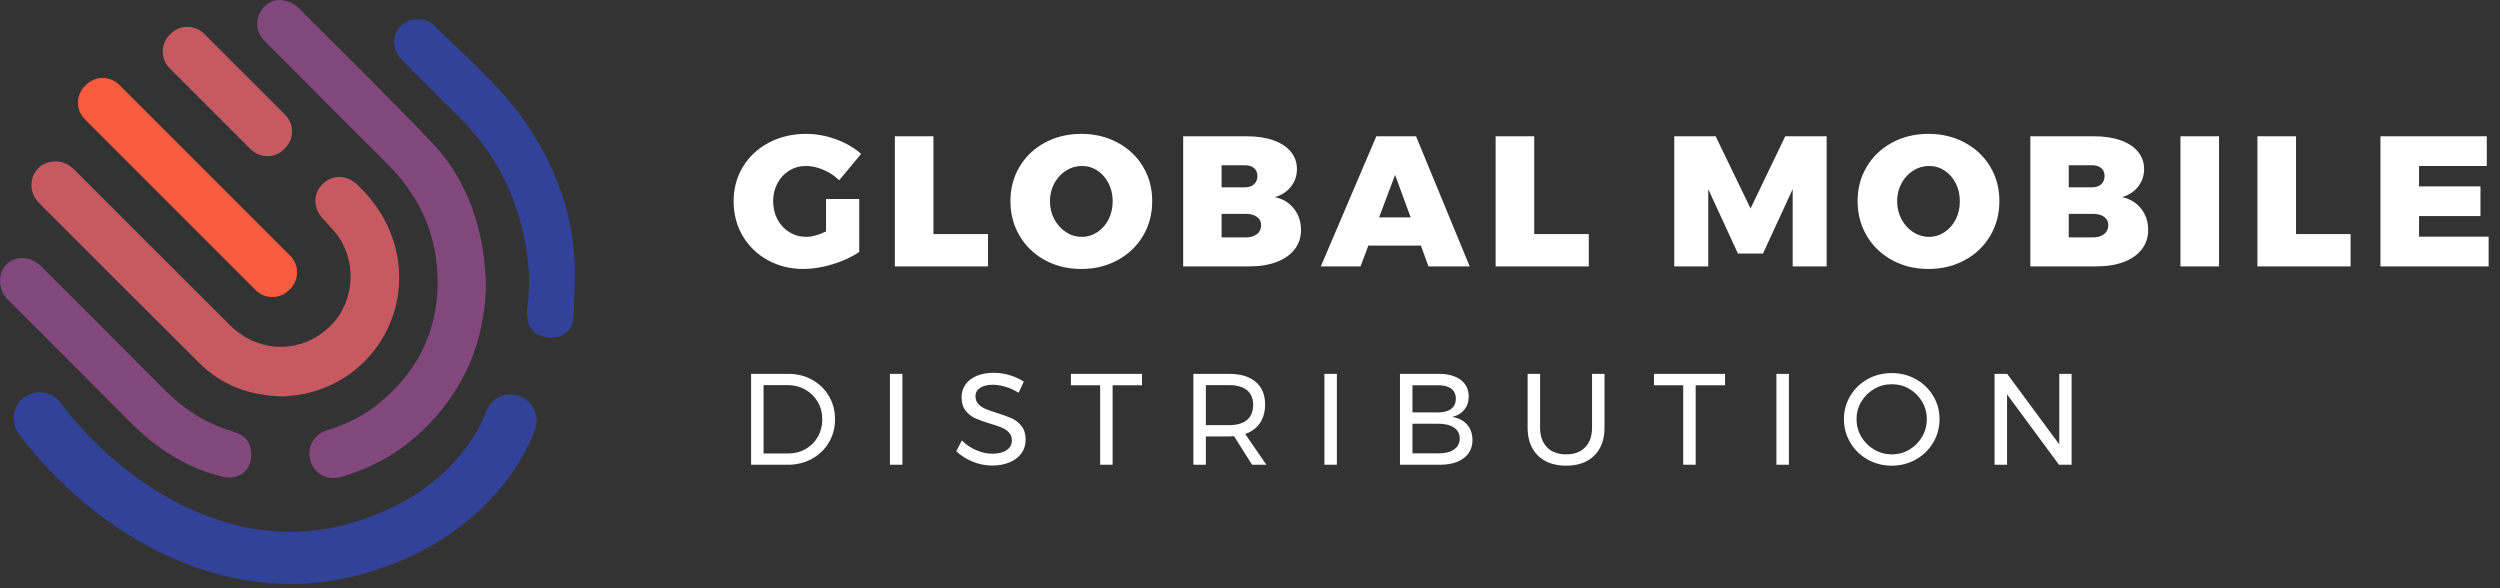
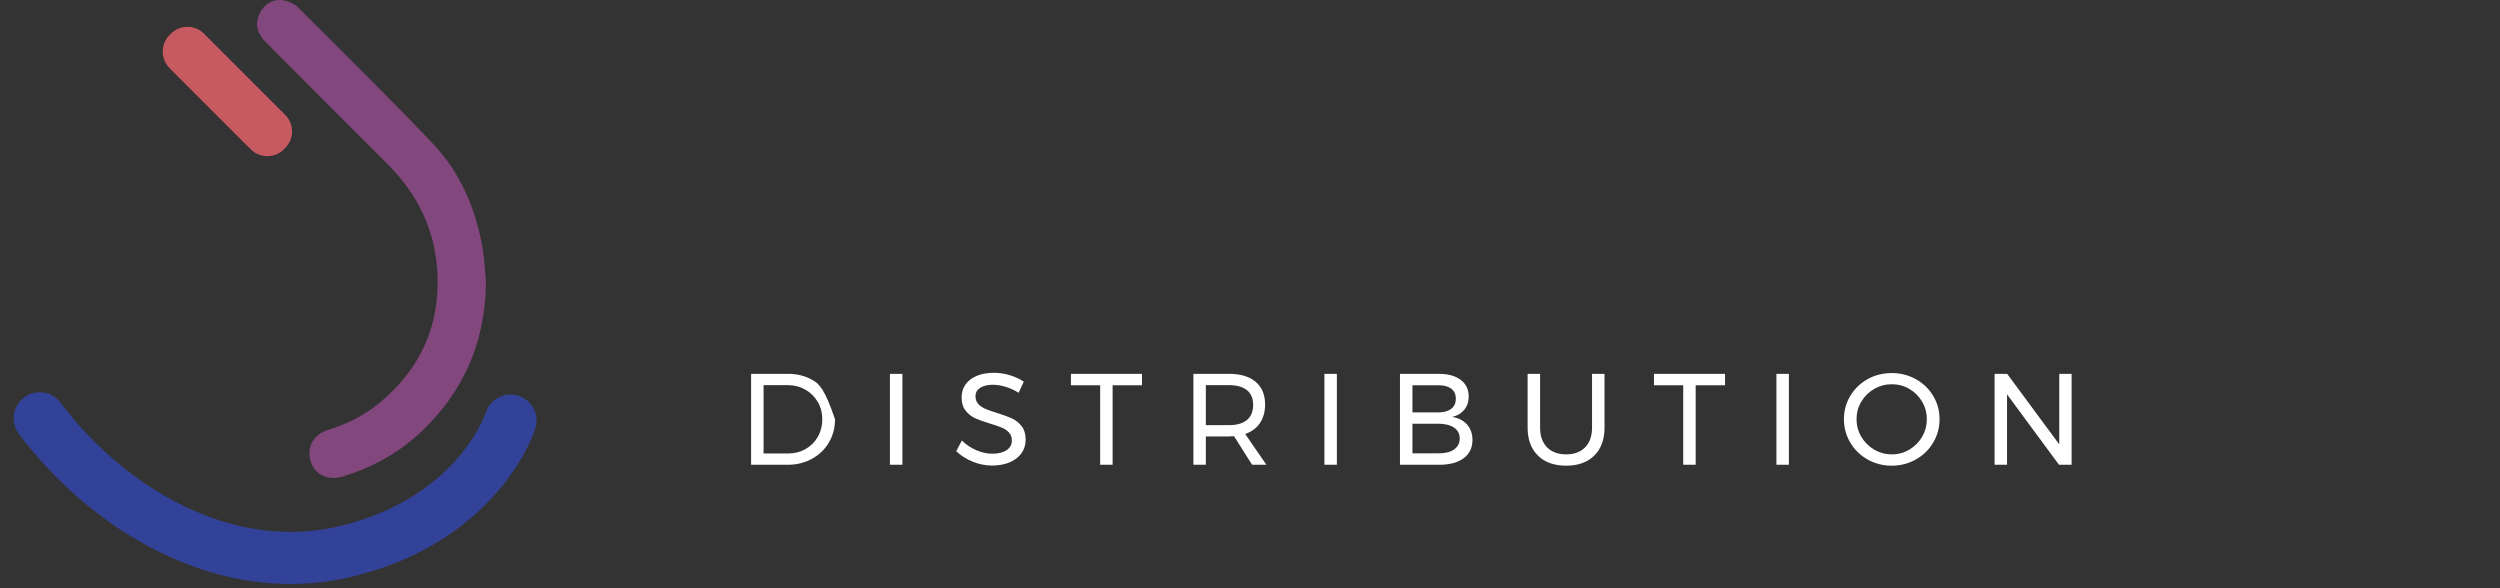
<svg xmlns="http://www.w3.org/2000/svg" width="170" height="40" viewBox="0 0 170 40" fill="none">
  <rect x="0" y="0" width="170" height="40" fill="#333333" stroke="none" />
  <g id="logo_horizontal__white">
    <g id="logo_horizontal__white_2">
      <g id="Group">
-         <path id="DISTRIBUTION" d="M53.566 31.604C54.173 31.604 54.72 31.47 55.209 31.202C55.698 30.934 56.082 30.564 56.362 30.093C56.641 29.622 56.781 29.095 56.781 28.512C56.781 27.929 56.643 27.402 56.366 26.931C56.089 26.46 55.708 26.091 55.222 25.823C54.736 25.555 54.193 25.421 53.593 25.421H51.075V31.604H53.566ZM53.61 30.835H51.923V26.189H53.575C54.011 26.189 54.407 26.291 54.763 26.494C55.119 26.697 55.4 26.975 55.606 27.329C55.813 27.682 55.916 28.079 55.916 28.521C55.916 28.957 55.814 29.352 55.611 29.705C55.408 30.058 55.131 30.335 54.781 30.535C54.43 30.735 54.04 30.835 53.61 30.835ZM61.363 31.604V25.421H60.515V31.604H61.363ZM67.464 31.657C67.912 31.657 68.308 31.585 68.652 31.44C68.996 31.296 69.264 31.091 69.456 30.827C69.647 30.562 69.743 30.252 69.743 29.899C69.743 29.516 69.652 29.209 69.469 28.976C69.287 28.744 69.066 28.568 68.807 28.451C68.547 28.333 68.209 28.209 67.791 28.079C67.455 27.974 67.193 27.881 67.005 27.801C66.816 27.722 66.657 27.613 66.528 27.474C66.398 27.336 66.333 27.158 66.333 26.94C66.333 26.699 66.441 26.509 66.656 26.37C66.871 26.232 67.158 26.163 67.517 26.163C67.776 26.163 68.06 26.208 68.369 26.3C68.679 26.391 68.977 26.528 69.266 26.71L69.619 25.951C69.343 25.768 69.026 25.622 68.67 25.514C68.314 25.405 67.95 25.35 67.579 25.35C67.143 25.35 66.76 25.418 66.431 25.553C66.101 25.689 65.845 25.883 65.662 26.136C65.48 26.39 65.388 26.681 65.388 27.011C65.388 27.388 65.478 27.691 65.658 27.921C65.837 28.15 66.057 28.324 66.316 28.442C66.575 28.559 66.91 28.68 67.323 28.804C67.658 28.904 67.925 28.995 68.122 29.078C68.319 29.16 68.483 29.272 68.612 29.413C68.742 29.555 68.807 29.734 68.807 29.952C68.807 30.229 68.687 30.448 68.449 30.61C68.21 30.772 67.885 30.853 67.473 30.853C67.125 30.853 66.768 30.775 66.4 30.619C66.032 30.463 65.7 30.241 65.406 29.952L65.026 30.685C65.338 30.98 65.709 31.215 66.139 31.392C66.569 31.569 67.011 31.657 67.464 31.657ZM75.658 31.604V26.198H77.655V25.421H72.823V26.198H74.811V31.604H75.658ZM81.998 31.604V29.678H83.57C83.659 29.678 83.773 29.672 83.915 29.661L85.142 31.604H86.114L84.674 29.511C85.11 29.357 85.444 29.11 85.677 28.768C85.909 28.427 86.026 28.006 86.026 27.505C86.026 26.84 85.812 26.326 85.385 25.964C84.958 25.602 84.353 25.421 83.57 25.421H81.15V31.604H81.998ZM83.57 28.91H81.998V26.189H83.57C84.1 26.189 84.507 26.303 84.789 26.529C85.072 26.756 85.213 27.09 85.213 27.532C85.213 27.985 85.072 28.328 84.789 28.561C84.507 28.794 84.1 28.91 83.57 28.91ZM90.908 31.604V25.421H90.06V31.604H90.908ZM97.883 31.604C98.584 31.604 99.133 31.455 99.531 31.158C99.928 30.86 100.127 30.447 100.127 29.917C100.127 29.499 100.005 29.15 99.76 28.87C99.516 28.59 99.179 28.418 98.749 28.353C99.096 28.271 99.37 28.108 99.57 27.863C99.771 27.619 99.871 27.32 99.871 26.967C99.871 26.484 99.69 26.105 99.328 25.832C98.965 25.558 98.469 25.421 97.839 25.421H95.198V31.604H97.883ZM97.795 28.044H96.046V26.198L97.87 26.198C98.217 26.203 98.488 26.279 98.683 26.428C98.892 26.587 98.996 26.814 98.996 27.108C98.996 27.408 98.892 27.639 98.683 27.801C98.474 27.963 98.178 28.044 97.795 28.044ZM97.885 30.826L96.046 30.827V28.813H97.795C98.254 28.813 98.614 28.901 98.873 29.078C99.132 29.254 99.261 29.499 99.261 29.811C99.261 30.135 99.132 30.386 98.873 30.566C98.614 30.746 98.254 30.832 97.795 30.827L97.885 30.826ZM106.502 31.666C107.314 31.666 107.952 31.436 108.414 30.977C108.876 30.517 109.107 29.884 109.107 29.078V25.421H108.259V29.078C108.259 29.649 108.103 30.095 107.791 30.416C107.479 30.737 107.049 30.897 106.502 30.897C105.948 30.897 105.514 30.737 105.199 30.416C104.884 30.095 104.726 29.649 104.726 29.078V25.421H103.878V29.078C103.878 29.884 104.111 30.517 104.576 30.977C105.041 31.436 105.683 31.666 106.502 31.666ZM115.306 31.604V26.198H117.302V25.421H112.47V26.198H114.458V31.604H115.306ZM121.645 31.604V25.421H120.797V31.604H121.645ZM128.638 31.666C129.233 31.666 129.779 31.526 130.277 31.246C130.774 30.966 131.167 30.584 131.456 30.098C131.744 29.612 131.889 29.081 131.889 28.503C131.889 27.926 131.744 27.398 131.456 26.918C131.167 26.438 130.774 26.06 130.277 25.783C129.779 25.506 129.233 25.368 128.638 25.368C128.038 25.368 127.49 25.506 126.995 25.783C126.501 26.06 126.109 26.438 125.821 26.918C125.532 27.398 125.388 27.926 125.388 28.503C125.388 29.081 125.532 29.612 125.821 30.098C126.109 30.584 126.502 30.966 127 31.246C127.497 31.526 128.043 31.666 128.638 31.666ZM128.647 30.897C128.217 30.897 127.818 30.79 127.45 30.575C127.082 30.36 126.789 30.07 126.571 29.705C126.353 29.34 126.245 28.939 126.245 28.503C126.245 28.068 126.353 27.669 126.571 27.307C126.789 26.945 127.082 26.657 127.45 26.445C127.818 26.233 128.217 26.128 128.647 26.128C129.077 26.128 129.473 26.233 129.835 26.445C130.197 26.657 130.486 26.945 130.701 27.307C130.916 27.669 131.023 28.068 131.023 28.503C131.023 28.939 130.916 29.34 130.701 29.705C130.486 30.07 130.197 30.36 129.835 30.575C129.473 30.79 129.077 30.897 128.647 30.897ZM136.479 31.604V26.816L140.012 31.604H140.869V25.421H140.03V30.217L136.488 25.421H135.631V31.604H136.479Z" fill="white" />
-         <path id="GLOBALMOBILE" d="M54.643 18.289C55.274 18.289 55.943 18.18 56.649 17.961C57.356 17.743 57.949 17.465 58.428 17.128V13.532H56.17V15.741C55.657 15.985 55.211 16.106 54.832 16.106C54.412 16.106 54.029 16.001 53.684 15.791C53.339 15.581 53.068 15.29 52.87 14.92C52.672 14.55 52.574 14.138 52.574 13.684C52.574 13.238 52.67 12.832 52.864 12.466C53.057 12.1 53.324 11.812 53.665 11.602C54.006 11.391 54.386 11.286 54.807 11.286C55.194 11.286 55.591 11.374 55.999 11.551C56.407 11.728 56.763 11.963 57.066 12.258L58.555 10.466C58.084 10.045 57.511 9.713 56.839 9.469C56.166 9.225 55.492 9.103 54.82 9.103C53.886 9.103 53.042 9.301 52.29 9.696C51.537 10.092 50.948 10.639 50.523 11.337C50.098 12.035 49.886 12.817 49.886 13.684C49.886 14.559 50.092 15.345 50.504 16.043C50.916 16.742 51.484 17.291 52.208 17.69C52.931 18.09 53.743 18.289 54.643 18.289ZM67.184 18.113V15.917H63.474V9.267H60.85V18.113H67.184ZM73.53 18.289C74.438 18.289 75.261 18.09 75.997 17.69C76.733 17.291 77.309 16.739 77.725 16.037C78.142 15.335 78.35 14.546 78.35 13.671C78.35 12.805 78.142 12.024 77.725 11.33C77.309 10.636 76.733 10.092 75.997 9.696C75.261 9.301 74.438 9.103 73.53 9.103C72.613 9.103 71.789 9.301 71.057 9.696C70.325 10.092 69.751 10.636 69.334 11.33C68.918 12.024 68.71 12.805 68.71 13.671C68.71 14.546 68.918 15.335 69.334 16.037C69.751 16.739 70.325 17.291 71.057 17.69C71.789 18.09 72.613 18.289 73.53 18.289ZM73.568 16.106C73.181 16.106 72.821 15.999 72.489 15.785C72.157 15.57 71.892 15.278 71.694 14.908C71.496 14.538 71.397 14.13 71.397 13.684C71.397 13.238 71.496 12.832 71.694 12.466C71.892 12.1 72.157 11.812 72.489 11.602C72.821 11.391 73.181 11.286 73.568 11.286C73.955 11.286 74.308 11.391 74.628 11.602C74.947 11.812 75.2 12.1 75.385 12.466C75.57 12.832 75.662 13.238 75.662 13.684C75.662 14.138 75.57 14.548 75.385 14.914C75.2 15.28 74.945 15.57 74.621 15.785C74.297 15.999 73.946 16.106 73.568 16.106ZM84.986 18.113C85.684 18.113 86.296 18.012 86.822 17.81C87.348 17.608 87.754 17.32 88.04 16.946C88.326 16.571 88.469 16.136 88.469 15.64C88.469 15.076 88.307 14.59 87.983 14.182C87.659 13.774 87.228 13.515 86.689 13.406C87.152 13.271 87.518 13.032 87.787 12.687C88.056 12.342 88.191 11.947 88.191 11.501C88.191 11.046 88.052 10.651 87.775 10.315C87.497 9.978 87.102 9.719 86.589 9.539C86.075 9.358 85.478 9.267 84.797 9.267H80.456V18.113H84.986ZM84.658 12.737H83.068V11.236H84.658C84.919 11.236 85.125 11.301 85.276 11.431C85.428 11.562 85.503 11.741 85.503 11.968C85.503 12.203 85.428 12.39 85.276 12.529C85.125 12.668 84.919 12.737 84.658 12.737ZM84.658 16.144H83.068V14.542H84.658C84.995 14.533 85.261 14.598 85.459 14.737C85.657 14.876 85.756 15.068 85.756 15.312C85.756 15.572 85.657 15.778 85.459 15.93C85.261 16.081 84.995 16.153 84.658 16.144ZM92.518 18.113L93.048 16.7H96.619L97.136 18.113H99.938L96.291 9.267H93.59L89.817 18.113H92.518ZM95.925 14.781H93.78L94.865 11.892L95.925 14.781ZM108.037 18.113V15.917H104.327V9.267H101.703V18.113H108.037ZM116.161 18.113V12.864L118.18 17.242H119.883L121.902 12.864V18.113H124.211V9.267H121.397L119.038 14.176L116.665 9.267H113.851V18.113H116.161ZM131.137 18.289C132.046 18.289 132.868 18.09 133.604 17.69C134.34 17.291 134.917 16.739 135.333 16.037C135.749 15.335 135.958 14.546 135.958 13.671C135.958 12.805 135.749 12.024 135.333 11.33C134.917 10.636 134.34 10.092 133.604 9.696C132.868 9.301 132.046 9.103 131.137 9.103C130.22 9.103 129.396 9.301 128.664 9.696C127.932 10.092 127.358 10.636 126.942 11.33C126.525 12.024 126.317 12.805 126.317 13.671C126.317 14.546 126.525 15.335 126.942 16.037C127.358 16.739 127.932 17.291 128.664 17.69C129.396 18.09 130.22 18.289 131.137 18.289ZM131.175 16.106C130.788 16.106 130.429 15.999 130.096 15.785C129.764 15.57 129.499 15.278 129.301 14.908C129.104 14.538 129.005 14.13 129.005 13.684C129.005 13.238 129.104 12.832 129.301 12.466C129.499 12.1 129.764 11.812 130.096 11.602C130.429 11.391 130.788 11.286 131.175 11.286C131.562 11.286 131.915 11.391 132.235 11.602C132.555 11.812 132.807 12.1 132.992 12.466C133.177 12.832 133.27 13.238 133.27 13.684C133.27 14.138 133.177 14.548 132.992 14.914C132.807 15.28 132.553 15.57 132.229 15.785C131.905 15.999 131.554 16.106 131.175 16.106ZM142.593 18.113C143.292 18.113 143.904 18.012 144.429 17.81C144.955 17.608 145.361 17.32 145.647 16.946C145.933 16.571 146.076 16.136 146.076 15.64C146.076 15.076 145.914 14.59 145.59 14.182C145.266 13.774 144.835 13.515 144.297 13.406C144.76 13.271 145.126 13.032 145.395 12.687C145.664 12.342 145.799 11.947 145.799 11.501C145.799 11.046 145.66 10.651 145.382 10.315C145.104 9.978 144.709 9.719 144.196 9.539C143.683 9.358 143.086 9.267 142.404 9.267H138.063V18.113H142.593ZM142.265 12.737H140.675V11.236H142.265C142.526 11.236 142.732 11.301 142.884 11.431C143.035 11.562 143.111 11.741 143.111 11.968C143.111 12.203 143.035 12.39 142.884 12.529C142.732 12.668 142.526 12.737 142.265 12.737ZM142.265 16.144H140.675V14.542H142.265C142.602 14.533 142.869 14.598 143.067 14.737C143.264 14.876 143.363 15.068 143.363 15.312C143.363 15.572 143.264 15.778 143.067 15.93C142.869 16.081 142.602 16.153 142.265 16.144ZM150.895 18.113V9.267H148.27V18.113H150.895ZM159.84 18.113V15.917H156.13V9.267H153.506V18.113H159.84ZM169.227 18.113V16.094H164.495V14.693H168.672V12.674H164.495V11.286H169.101V9.267H161.87V18.113H169.227Z" fill="white" />
+         <path id="DISTRIBUTION" d="M53.566 31.604C54.173 31.604 54.72 31.47 55.209 31.202C55.698 30.934 56.082 30.564 56.362 30.093C56.641 29.622 56.781 29.095 56.781 28.512C56.089 26.46 55.708 26.091 55.222 25.823C54.736 25.555 54.193 25.421 53.593 25.421H51.075V31.604H53.566ZM53.61 30.835H51.923V26.189H53.575C54.011 26.189 54.407 26.291 54.763 26.494C55.119 26.697 55.4 26.975 55.606 27.329C55.813 27.682 55.916 28.079 55.916 28.521C55.916 28.957 55.814 29.352 55.611 29.705C55.408 30.058 55.131 30.335 54.781 30.535C54.43 30.735 54.04 30.835 53.61 30.835ZM61.363 31.604V25.421H60.515V31.604H61.363ZM67.464 31.657C67.912 31.657 68.308 31.585 68.652 31.44C68.996 31.296 69.264 31.091 69.456 30.827C69.647 30.562 69.743 30.252 69.743 29.899C69.743 29.516 69.652 29.209 69.469 28.976C69.287 28.744 69.066 28.568 68.807 28.451C68.547 28.333 68.209 28.209 67.791 28.079C67.455 27.974 67.193 27.881 67.005 27.801C66.816 27.722 66.657 27.613 66.528 27.474C66.398 27.336 66.333 27.158 66.333 26.94C66.333 26.699 66.441 26.509 66.656 26.37C66.871 26.232 67.158 26.163 67.517 26.163C67.776 26.163 68.06 26.208 68.369 26.3C68.679 26.391 68.977 26.528 69.266 26.71L69.619 25.951C69.343 25.768 69.026 25.622 68.67 25.514C68.314 25.405 67.95 25.35 67.579 25.35C67.143 25.35 66.76 25.418 66.431 25.553C66.101 25.689 65.845 25.883 65.662 26.136C65.48 26.39 65.388 26.681 65.388 27.011C65.388 27.388 65.478 27.691 65.658 27.921C65.837 28.15 66.057 28.324 66.316 28.442C66.575 28.559 66.91 28.68 67.323 28.804C67.658 28.904 67.925 28.995 68.122 29.078C68.319 29.16 68.483 29.272 68.612 29.413C68.742 29.555 68.807 29.734 68.807 29.952C68.807 30.229 68.687 30.448 68.449 30.61C68.21 30.772 67.885 30.853 67.473 30.853C67.125 30.853 66.768 30.775 66.4 30.619C66.032 30.463 65.7 30.241 65.406 29.952L65.026 30.685C65.338 30.98 65.709 31.215 66.139 31.392C66.569 31.569 67.011 31.657 67.464 31.657ZM75.658 31.604V26.198H77.655V25.421H72.823V26.198H74.811V31.604H75.658ZM81.998 31.604V29.678H83.57C83.659 29.678 83.773 29.672 83.915 29.661L85.142 31.604H86.114L84.674 29.511C85.11 29.357 85.444 29.11 85.677 28.768C85.909 28.427 86.026 28.006 86.026 27.505C86.026 26.84 85.812 26.326 85.385 25.964C84.958 25.602 84.353 25.421 83.57 25.421H81.15V31.604H81.998ZM83.57 28.91H81.998V26.189H83.57C84.1 26.189 84.507 26.303 84.789 26.529C85.072 26.756 85.213 27.09 85.213 27.532C85.213 27.985 85.072 28.328 84.789 28.561C84.507 28.794 84.1 28.91 83.57 28.91ZM90.908 31.604V25.421H90.06V31.604H90.908ZM97.883 31.604C98.584 31.604 99.133 31.455 99.531 31.158C99.928 30.86 100.127 30.447 100.127 29.917C100.127 29.499 100.005 29.15 99.76 28.87C99.516 28.59 99.179 28.418 98.749 28.353C99.096 28.271 99.37 28.108 99.57 27.863C99.771 27.619 99.871 27.32 99.871 26.967C99.871 26.484 99.69 26.105 99.328 25.832C98.965 25.558 98.469 25.421 97.839 25.421H95.198V31.604H97.883ZM97.795 28.044H96.046V26.198L97.87 26.198C98.217 26.203 98.488 26.279 98.683 26.428C98.892 26.587 98.996 26.814 98.996 27.108C98.996 27.408 98.892 27.639 98.683 27.801C98.474 27.963 98.178 28.044 97.795 28.044ZM97.885 30.826L96.046 30.827V28.813H97.795C98.254 28.813 98.614 28.901 98.873 29.078C99.132 29.254 99.261 29.499 99.261 29.811C99.261 30.135 99.132 30.386 98.873 30.566C98.614 30.746 98.254 30.832 97.795 30.827L97.885 30.826ZM106.502 31.666C107.314 31.666 107.952 31.436 108.414 30.977C108.876 30.517 109.107 29.884 109.107 29.078V25.421H108.259V29.078C108.259 29.649 108.103 30.095 107.791 30.416C107.479 30.737 107.049 30.897 106.502 30.897C105.948 30.897 105.514 30.737 105.199 30.416C104.884 30.095 104.726 29.649 104.726 29.078V25.421H103.878V29.078C103.878 29.884 104.111 30.517 104.576 30.977C105.041 31.436 105.683 31.666 106.502 31.666ZM115.306 31.604V26.198H117.302V25.421H112.47V26.198H114.458V31.604H115.306ZM121.645 31.604V25.421H120.797V31.604H121.645ZM128.638 31.666C129.233 31.666 129.779 31.526 130.277 31.246C130.774 30.966 131.167 30.584 131.456 30.098C131.744 29.612 131.889 29.081 131.889 28.503C131.889 27.926 131.744 27.398 131.456 26.918C131.167 26.438 130.774 26.06 130.277 25.783C129.779 25.506 129.233 25.368 128.638 25.368C128.038 25.368 127.49 25.506 126.995 25.783C126.501 26.06 126.109 26.438 125.821 26.918C125.532 27.398 125.388 27.926 125.388 28.503C125.388 29.081 125.532 29.612 125.821 30.098C126.109 30.584 126.502 30.966 127 31.246C127.497 31.526 128.043 31.666 128.638 31.666ZM128.647 30.897C128.217 30.897 127.818 30.79 127.45 30.575C127.082 30.36 126.789 30.07 126.571 29.705C126.353 29.34 126.245 28.939 126.245 28.503C126.245 28.068 126.353 27.669 126.571 27.307C126.789 26.945 127.082 26.657 127.45 26.445C127.818 26.233 128.217 26.128 128.647 26.128C129.077 26.128 129.473 26.233 129.835 26.445C130.197 26.657 130.486 26.945 130.701 27.307C130.916 27.669 131.023 28.068 131.023 28.503C131.023 28.939 130.916 29.34 130.701 29.705C130.486 30.07 130.197 30.36 129.835 30.575C129.473 30.79 129.077 30.897 128.647 30.897ZM136.479 31.604V26.816L140.012 31.604H140.869V25.421H140.03V30.217L136.488 25.421H135.631V31.604H136.479Z" fill="white" />
      </g>
      <g id="logo-elements">
        <path id="Path" d="M33.03 28.073L33.04 28.039C33.344 27.128 34.322 26.623 35.243 26.91C36.165 27.196 36.685 28.166 36.418 29.089L36.408 29.124C36.394 29.169 36.373 29.232 36.344 29.312C36.301 29.43 36.249 29.562 36.188 29.708C36.02 30.108 35.807 30.545 35.542 31.01C34.802 32.315 33.8 33.607 32.499 34.802C30.39 36.739 27.697 38.229 24.375 39.106C19.827 40.306 15.198 39.679 10.852 37.541C7.126 35.707 3.751 32.812 1.284 29.499C0.7 28.715 0.862 27.607 1.646 27.023C2.429 26.44 3.538 26.602 4.121 27.385C6.264 30.262 9.209 32.789 12.414 34.366C16.03 36.145 19.795 36.655 23.472 35.685C26.233 34.956 28.415 33.749 30.106 32.196C31.123 31.261 31.9 30.26 32.466 29.263C32.645 28.947 32.79 28.655 32.901 28.396L32.927 28.336C32.965 28.247 32.994 28.17 33.017 28.108L33.03 28.073Z" fill="#334299" />
        <path id="Fill-1" fill-rule="evenodd" clip-rule="evenodd" d="M33.046 19.222C33.001 23.235 31.54 26.628 28.631 29.373C27.112 30.806 25.311 31.79 23.312 32.404C22.31 32.711 21.413 32.288 21.124 31.367C20.835 30.443 21.29 29.55 22.295 29.237C23.557 28.845 24.725 28.278 25.742 27.448C28.565 25.147 29.937 22.17 29.741 18.515C29.584 15.612 28.383 13.181 26.333 11.14C23.573 8.393 20.827 5.633 18.079 2.874C17.452 2.244 17.328 1.625 17.649 0.922C17.934 0.299 18.558 -0.095 19.259 0.02C19.609 0.077 20.004 0.243 20.25 0.489C23.315 3.545 26.399 6.584 29.388 9.713C31.313 11.729 32.374 14.229 32.833 16.971C32.957 17.713 32.978 18.471 33.046 19.222Z" fill="#82477C" />
-         <path id="Fill-3" fill-rule="evenodd" clip-rule="evenodd" d="M19.28 26.96C16.907 26.904 15.052 26.179 13.532 24.666C10.155 21.305 6.787 17.933 3.416 14.566C3.135 14.286 2.845 14.013 2.578 13.72C1.991 13.075 1.999 12.056 2.582 11.456C3.165 10.855 4.193 10.808 4.851 11.358C5.009 11.491 5.152 11.644 5.299 11.791C8.737 15.226 12.17 18.665 15.615 22.092C17.625 24.091 20.617 24.075 22.55 22.079C24.172 20.404 24.284 17.618 22.795 15.806C22.531 15.485 22.241 15.185 21.961 14.878C21.293 14.144 21.272 13.195 21.913 12.539C22.572 11.864 23.562 11.854 24.298 12.559C25.567 13.773 26.486 15.211 26.907 16.929C27.998 21.39 25.223 25.811 20.729 26.773C20.179 26.891 19.609 26.92 19.28 26.96Z" fill="#C75961" />
-         <path id="Fill-8" fill-rule="evenodd" clip-rule="evenodd" d="M19.738 19.641C20.355 19.023 20.355 18.012 19.738 17.395L8.106 5.763C7.488 5.145 6.477 5.145 5.859 5.763L5.764 5.858C5.146 6.476 5.146 7.487 5.764 8.104L17.396 19.736C18.014 20.354 19.025 20.354 19.642 19.736L19.738 19.641Z" fill="#F85B3D" />
-         <path id="Fill-10" fill-rule="evenodd" clip-rule="evenodd" d="M35.842 21.052C36.21 18.375 35.761 15.682 34.702 13.088C33.892 11.105 32.673 9.388 31.144 7.886C29.863 6.628 28.586 5.365 27.334 4.078C26.362 3.079 26.763 1.606 28.114 1.331C28.532 1.247 29.17 1.386 29.46 1.673C31.766 3.955 34.288 6.048 36.066 8.814C37.895 11.661 39.004 14.756 39.085 18.166C39.112 19.294 39.031 20.424 38.999 21.553C38.97 22.596 38.061 23.014 37.415 22.955C36.267 22.851 35.778 22.285 35.842 21.052Z" fill="#334299" />
        <path id="Fill-13" fill-rule="evenodd" clip-rule="evenodd" d="M19.397 10.06C20.015 9.443 20.015 8.432 19.397 7.814L13.87 2.287C13.252 1.669 12.241 1.669 11.623 2.287L11.528 2.382C10.91 3 10.91 4.011 11.528 4.629L17.055 10.156C17.673 10.774 18.684 10.774 19.302 10.156L19.397 10.06Z" fill="#C75961" />
-         <path id="Fill-15" fill-rule="evenodd" clip-rule="evenodd" d="M17.088 30.894C17.096 32.02 16.225 32.686 15.115 32.414C12.654 31.811 10.624 30.475 8.856 28.711C6.085 25.947 3.346 23.15 0.558 20.404C-0.201 19.657 -0.132 18.531 0.442 17.975C1.085 17.351 2.1 17.405 2.83 18.135C5.573 20.874 8.318 23.61 11.043 26.366C12.396 27.735 13.924 28.79 15.795 29.325C16.693 29.581 17.083 30.106 17.088 30.894Z" fill="#82477C" />
      </g>
    </g>
  </g>
</svg>